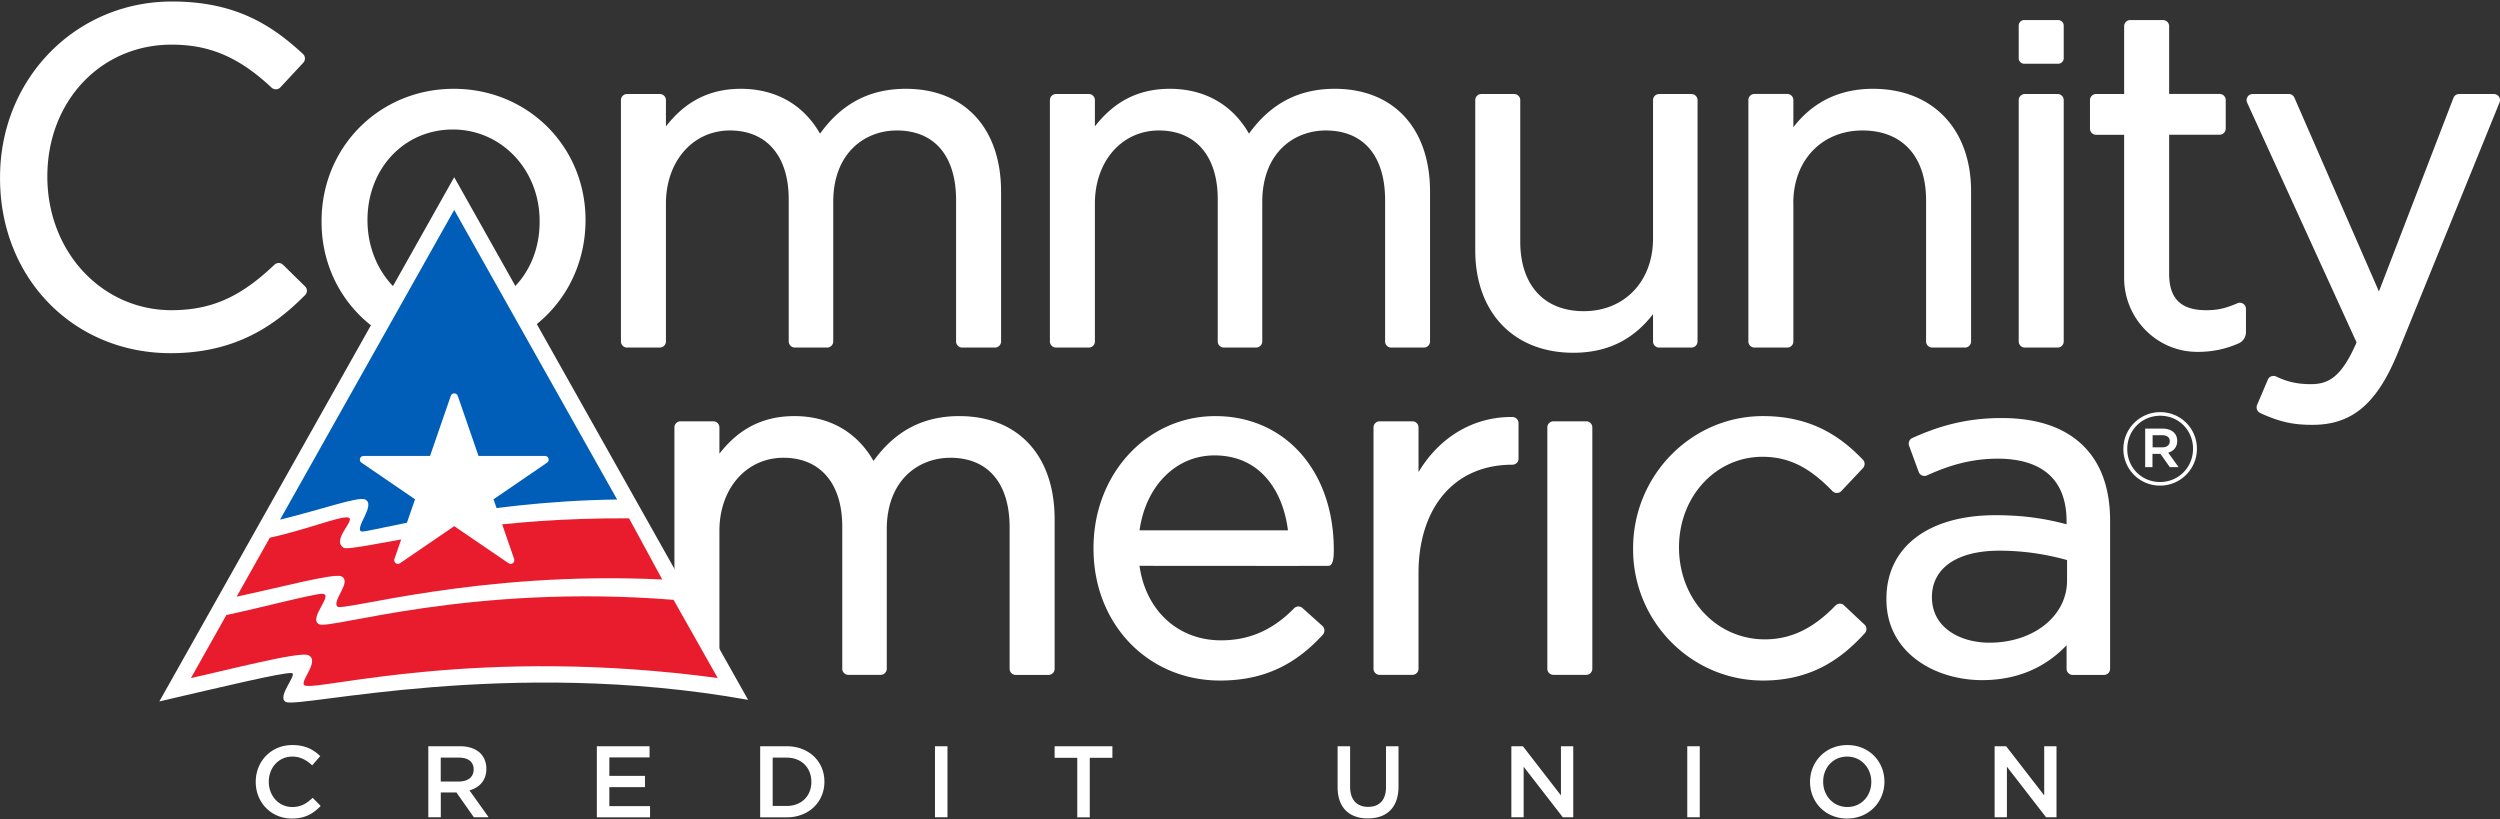
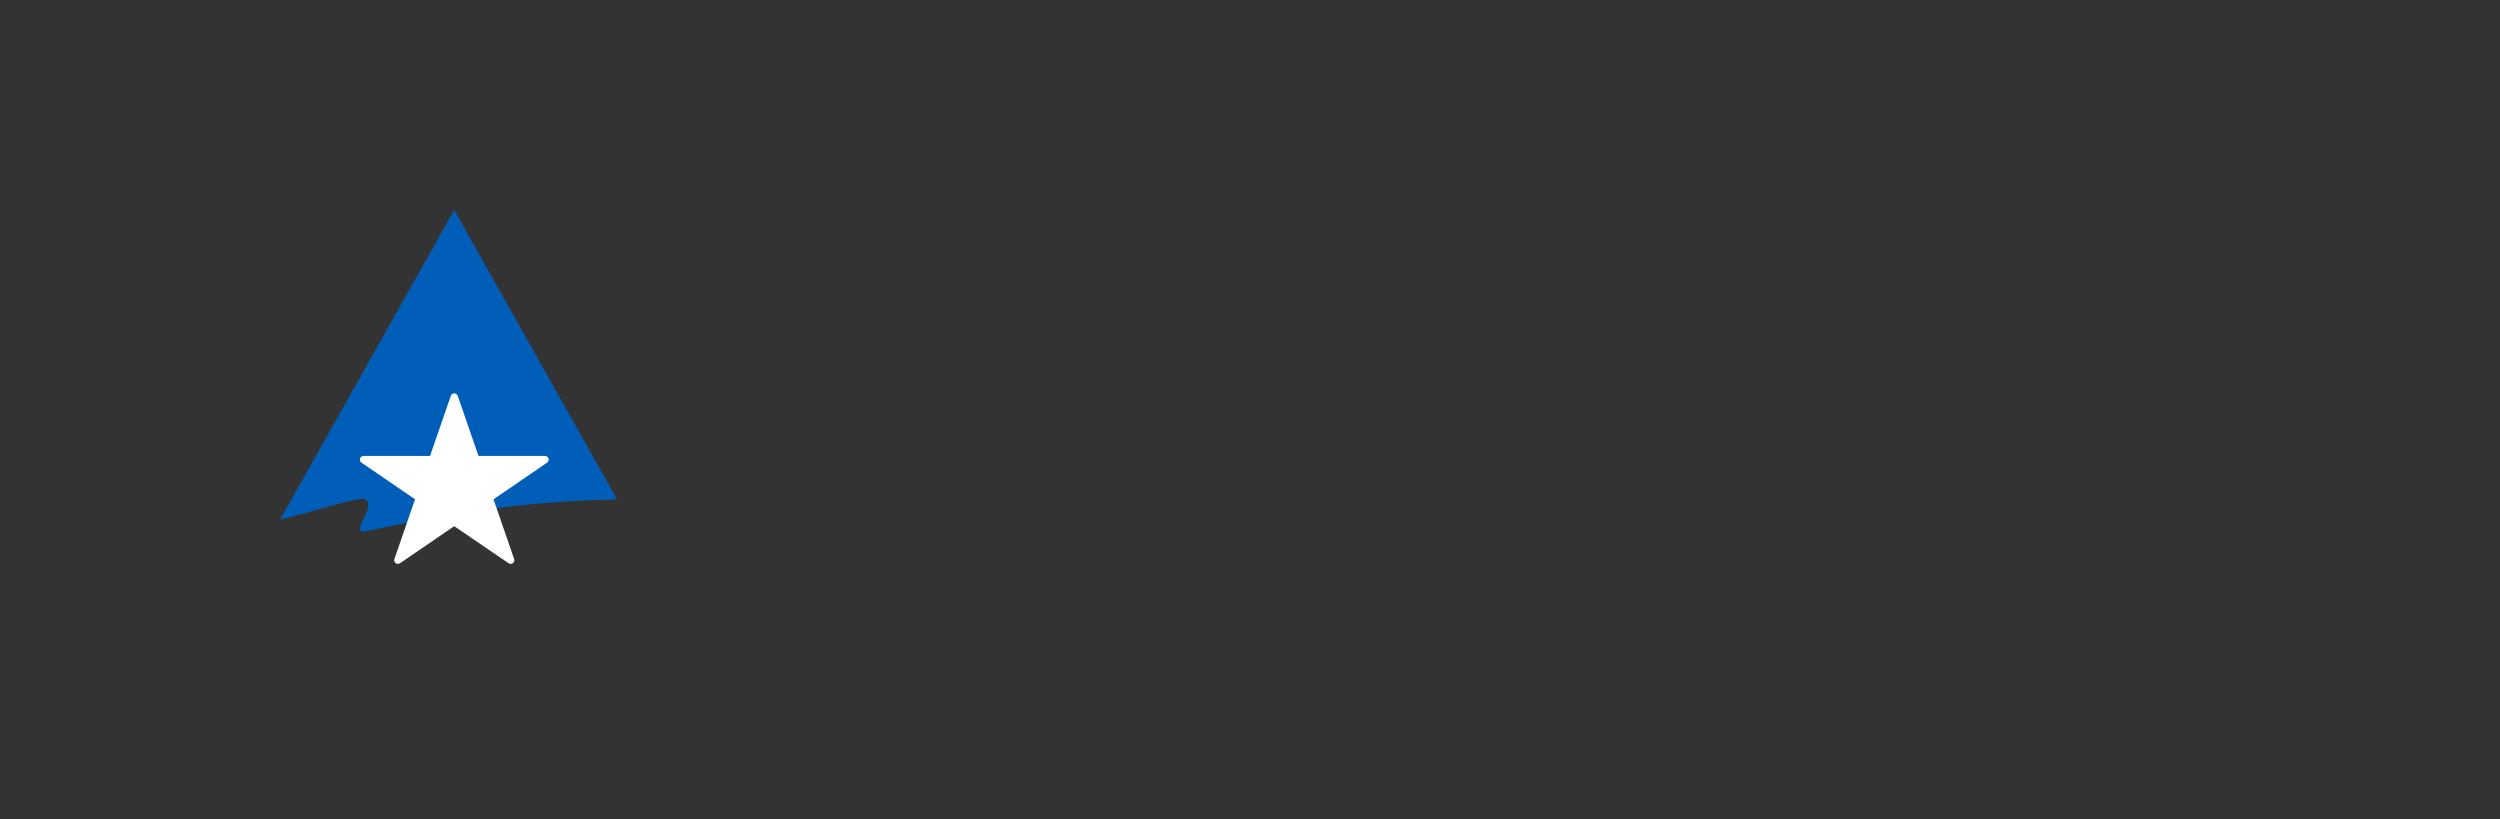
<svg xmlns="http://www.w3.org/2000/svg" width="360" height="118" fill="none">
  <rect width="100%" height="100%" fill="#333333" stroke="none" />
-   <path fill="#fff" d="M36.826 112.608v-.03c0-2.91 2.18-5.29 5.27-5.29 1.9 0 3.04.66 4.02 1.59l-1.16 1.33c-.83-.76-1.7-1.26-2.88-1.26-1.93 0-3.37 1.59-3.37 3.6v.03c0 2 1.42 3.63 3.38 3.63 1.26 0 2.06-.5 2.94-1.32l1.15 1.17c-1.07 1.11-2.23 1.81-4.15 1.81-2.99 0-5.2-2.32-5.2-5.26ZM61.676 107.458h4.56c1.29 0 2.3.38 2.95 1.02.54.56.85 1.32.85 2.21v.03c0 1.68-1.01 2.69-2.43 3.1l2.76 3.87h-2.13l-2.51-3.57h-2.25v3.57h-1.8v-10.23Zm4.43 5.08c1.29 0 2.1-.67 2.1-1.71v-.03c0-1.1-.79-1.7-2.12-1.7h-2.62v3.44h2.64ZM85.946 107.458h7.59v1.61h-5.79v2.66h5.13v1.62h-5.13v2.74h5.86v1.61h-7.66v-10.24ZM109.466 107.458h3.81c3.22 0 5.44 2.21 5.44 5.09v.03c0 2.88-2.22 5.12-5.44 5.12h-3.81v-10.24Zm1.8 1.64v6.96h2.01c2.15 0 3.56-1.45 3.56-3.45v-.03c0-2-1.4-3.48-3.56-3.48h-2.01ZM134.636 107.458h1.8v10.23h-1.8v-10.23ZM155.126 109.128h-3.26v-1.67h8.32v1.67h-3.26v8.57h-1.8v-8.57ZM192.616 113.348v-5.89h1.8v5.82c0 1.9.98 2.91 2.59 2.91 1.6 0 2.58-.95 2.58-2.84v-5.89h1.8v5.8c0 3.06-1.72 4.59-4.4 4.59-2.68.01-4.37-1.53-4.37-4.5ZM217.626 107.458h1.67l5.48 7.08v-7.08h1.77v10.23h-1.5l-5.64-7.28v7.28h-1.77v-10.23h-.01ZM242.966 107.458h1.8v10.23h-1.8v-10.23ZM260.646 112.608v-.03c0-2.88 2.22-5.29 5.37-5.29s5.34 2.38 5.34 5.26v.03c0 2.88-2.22 5.29-5.37 5.29s-5.34-2.38-5.34-5.26Zm8.82 0v-.03c0-1.99-1.45-3.63-3.48-3.63-2.03 0-3.45 1.61-3.45 3.6v.03c0 1.99 1.45 3.63 3.48 3.63 2.03 0 3.45-1.61 3.45-3.6ZM287.216 107.458h1.67l5.48 7.08v-7.08h1.77v10.23h-1.5l-5.64-7.28v7.28h-1.77v-10.23h-.01ZM138.136 59.918c-5.19 0-9.23 2.12-12.35 6.46-2.38-4.18-6.39-6.46-11.4-6.46-5.42 0-8.62 2.64-10.79 5.41v-3.78c0-.48-.39-.88-.88-.88h-4.72c-.48 0-.88.39-.88.88v34.75c0 .48.39.88.88.88h4.72c.48 0 .88-.39.88-.88v-19.86c0-6.09 3.88-10.52 9.22-10.52 5.3 0 8.47 3.7 8.47 9.9v20.48c0 .48.39.88.88.88h4.65c.48 0 .88-.39.88-.88v-20.07c0-7.12 4.6-10.31 9.15-10.31 5.43 0 8.54 3.66 8.54 10.04v20.35c0 .48.39.88.88.88h4.72c.48 0 .88-.39.88-.88v-21.58c-.01-9.14-5.26-14.81-13.73-14.81ZM204.266 67.988v-6.44c0-.48-.39-.88-.88-.88h-4.72c-.48 0-.88.39-.88.88v34.75c0 .48.39.88.88.88h4.72c.48 0 .88-.39.88-.88v-13.79c0-9.14 4.93-15.59 13.51-15.59.49 0 .89-.37.89-.86v-5.12c0-.48-.39-.89-.87-.89-5.67-.06-10.56 2.95-13.53 7.94ZM223.696 97.178h4.72c.48 0 .88-.39.88-.88v-34.75c0-.48-.39-.88-.88-.88h-4.72c-.48 0-.88.39-.88.88v34.75c0 .49.39.88.88.88ZM254.136 92.068c-6.93 0-12.36-5.76-12.36-13.25 0-7.31 5.28-13.04 12.02-13.04 4.39 0 7.29 2.1 10.08 4.94.35.36.92.36 1.27 0l3.11-3.3c.32-.34.33-.87.01-1.21-3.12-3.25-7.32-6.29-14.4-6.29-10.31 0-18.7 8.54-18.7 19.04v.14c0 10.42 8.39 18.9 18.7 18.9 7.15 0 11.44-3.28 14.68-6.83a.88.88 0 0 0-.06-1.23l-2.96-2.78c-.35-.33-.9-.29-1.23.05-3.32 3.45-6.59 4.86-10.16 4.86ZM288.236 60.198c-5.37 0-9.32 1.28-12.87 2.88-.42.19-.61.67-.46 1.1l1.39 3.79c.18.48.72.7 1.19.49 3.03-1.38 6.25-2.41 10.2-2.41 4.52 0 9.9 1.56 9.9 9.02v.43c-2.63-.7-5.75-1.31-10.24-1.31-9.68 0-15.7 4.6-15.7 12.01v.14c0 7.62 6.94 11.6 13.78 11.6 5.93 0 9.78-2.5 12.16-5.03v3.4c0 .48.39.88.88.88h4.51c.48 0 .88-.39.88-.88v-21.3c0-4.61-1.28-8.22-3.79-10.74-2.7-2.71-6.68-4.07-11.83-4.07Zm9.42 20.45v2.95c0 5.1-4.81 8.95-11.2 8.95-3.98 0-8.26-2.01-8.26-6.56 0-4.19 3.63-6.69 9.7-6.69 3.28 0 6.48.44 9.76 1.35ZM305.766 64.668v-.03c0-2.88 2.34-5.29 5.31-5.29 2.97 0 5.28 2.38 5.28 5.26v.03c0 2.88-2.34 5.29-5.31 5.29-2.97 0-5.28-2.38-5.28-5.26Zm10.03-.03v-.03c0-2.62-2.03-4.74-4.72-4.74-2.7 0-4.75 2.15-4.75 4.77v.03c0 2.62 2.03 4.74 4.72 4.74 2.7 0 4.75-2.15 4.75-4.77Zm-6.88-2.92h2.47c.73 0 1.32.22 1.68.59.29.29.45.7.45 1.17v.03c0 .89-.53 1.45-1.29 1.68l1.49 2.08h-1.26l-1.35-1.91h-1.15v1.91h-1.05v-5.55h.01Zm2.43 2.7c.69 0 1.1-.34 1.1-.86v-.03c0-.55-.41-.86-1.1-.86h-1.37v1.75h1.37ZM175.006 59.918c-9.83 0-17.54 8.33-17.54 18.97v.14c0 10.82 7.83 18.97 18.22 18.97 5.86 0 10.57-1.96 14.8-6.6a.91.91 0 0 0-.06-1.27l-2.88-2.58a.874.874 0 0 0-1.21.06c-3.16 3.23-6.58 4.6-10.51 4.6-6.19 0-10.83-4.28-11.74-10.73 0 0 26.48.03 27.23 0s.75-1.61.75-2.32c0-11.33-7.01-19.24-17.06-19.24Zm-.13 5.66c6.85 0 9.93 5.46 10.59 10.79h-21.37c.88-6.39 5.24-10.79 10.78-10.79ZM24.706 44.668c-10.03 0-17.89-8.4-17.89-19.26 0-10.82 7.69-18.98 17.89-18.98 5.28 0 9.57 1.66 14.4 6.19.35.33.91.33 1.25-.02l3.32-3.57c.33-.36.31-.92-.04-1.25-4.54-4.2-9.76-7.56-18.86-7.56-13.89 0-24.77 11.12-24.77 25.32v.14c0 14.36 10.56 25.18 24.57 25.18 9.33 0 15.04-3.99 19.37-8.38.34-.35.33-.9-.02-1.24l-3.18-3.12a.885.885 0 0 0-1.22 0c-4.41 4.16-8.5 6.55-14.82 6.55ZM65.346 12.788c-10.68 0-19.04 8.36-19.04 19.04v.14c0 10.6 8.3 18.9 18.9 18.9 10.72 0 19.11-8.36 19.11-19.18.01-10.6-8.33-18.9-18.97-18.9Zm0 32.15c-6.97 0-12.43-5.76-12.43-13.25 0-7.43 5.29-13.04 12.29-13.04 7 0 12.5 5.79 12.5 13.18v.14c0 7.39-5.31 12.97-12.36 12.97ZM113.576 28.688v20.48c0 .48.39.88.88.88h4.65c.48 0 .88-.39.88-.88v-20.07c0-7.13 4.6-10.31 9.15-10.31 5.43 0 8.54 3.66 8.54 10.04v20.34c0 .48.39.88.88.88h4.72c.48 0 .88-.39.88-.88v-21.57c0-9.13-5.25-14.81-13.72-14.81-5.18 0-9.23 2.11-12.35 6.46-2.38-4.18-6.39-6.46-11.4-6.46-5.42 0-8.62 2.64-10.79 5.41v-3.78c0-.48-.39-.88-.88-.88h-4.72c-.48 0-.88.39-.88.88v34.75c0 .48.39.88.88.88h4.72c.48 0 .88-.39.88-.88v-19.86c0-6.09 3.88-10.52 9.22-10.52 5.3 0 8.46 3.7 8.46 9.9ZM200.326 50.048h4.72c.48 0 .88-.39.88-.88v-21.57c0-9.13-5.25-14.81-13.72-14.81-5.18 0-9.23 2.11-12.35 6.46-2.38-4.18-6.39-6.46-11.4-6.46-5.42 0-8.62 2.64-10.79 5.41v-3.78c0-.48-.39-.88-.88-.88h-4.72c-.48 0-.88.39-.88.88v34.75c0 .48.39.88.88.88h4.72c.48 0 .88-.39.88-.88v-19.86c0-6.09 3.88-10.52 9.22-10.52 5.3 0 8.47 3.7 8.47 9.9v20.48c0 .48.39.88.88.88h4.65c.48 0 .88-.39.88-.88v-20.07c0-7.13 4.6-10.31 9.15-10.31 5.43 0 8.54 3.66 8.54 10.04v20.34c0 .49.39.88.87.88ZM226.566 50.798c4.81 0 8.58-1.82 11.47-5.56v3.93c0 .48.39.88.88.88h4.65c.48 0 .88-.39.88-.88v-34.75c0-.48-.39-.88-.88-.88h-4.65c-.48 0-.88.39-.88.88v19.94c0 6.15-4.1 10.45-9.97 10.45-5.73 0-9.15-3.75-9.15-10.04v-20.35c0-.48-.39-.88-.88-.88h-4.72c-.48 0-.88.39-.88.88v21.64c.01 8.96 5.55 14.74 14.13 14.74ZM258.236 29.238c0-6.15 4.1-10.45 9.97-10.45 5.73 0 9.15 3.75 9.15 10.04v20.34c0 .48.39.88.88.88h4.72c.48 0 .88-.39.88-.88v-21.64c0-8.95-5.54-14.74-14.12-14.74-4.79 0-8.64 1.86-11.47 5.53v-3.91c0-.48-.39-.88-.88-.88h-4.72c-.48 0-.88.39-.88.88v34.76c0 .48.39.88.88.88h4.72c.48 0 .88-.39.88-.88v-19.93h-.01ZM296.386 2.888h-4.9c-.43 0-.79.35-.79.79v4.71c0 .43.35.79.79.79h4.9c.43 0 .79-.35.79-.79v-4.71a.805.805 0 0 0-.79-.79ZM297.176 49.168v-34.75c0-.48-.39-.88-.88-.88h-4.72c-.48 0-.88.39-.88.88v34.75c0 .48.39.88.88.88h4.72c.48 0 .88-.39.88-.88ZM317.686 44.668c-3.64 0-5.33-1.67-5.33-5.26v-20.01h7.27c.48 0 .88-.39.88-.88v-4.11c0-.48-.39-.88-.88-.88h-7.27v-9.76c0-.48-.39-.88-.88-.88h-4.72c-.48 0-.88.39-.88.88v9.77h-4.04c-.48 0-.88.39-.88.88v4.11c0 .48.39.88.88.88h4.04v20.63c0 5.8 4.66 10.59 10.46 10.63 2.13.02 4.12-.37 6.08-1.25.62-.28 1-.92 1-1.59v-3.36c0-.63-.66-1.05-1.23-.8-1.92.83-3.07 1-4.5 1ZM353.296 14.098l-10.73 27.87-12.17-27.9a.884.884 0 0 0-.8-.53h-5.21c-.64 0-1.06.66-.8 1.24l15.76 34.53c-2.18 5.02-4.06 6.01-6.57 6.01-1.79 0-3.27-.27-4.99-1.09-.46-.22-1.01-.04-1.21.43l-1.56 3.66c-.18.43.02.95.44 1.15 2.91 1.35 4.91 1.71 7.52 1.71 5.72 0 9.28-3 12.3-10.35l14.66-36.08a.88.88 0 0 0-.81-1.21h-5.01c-.37 0-.69.22-.82.56Z" />
-   <path fill="#fff" d="m65.406 25.518-42.46 75.49c9.28-2.16 17.58-4.15 19.01-4.09 1.06.04-2.2 3.42-.8 4.16 1.83.97 31.92-6.51 66.57-.3l-42.32-75.26Z" />
-   <path fill="#E81C2D" d="M48.586 87.348c.76.75 20.29-5.18 46.78-3.9l-4.78-8.81c-9.39-.05-17.15.63-23.22 1.46-.79.11-2.11-1.14-2.11-1.14s-1.58 1.69-2.24 1.8c-7.34 1.23-12.95 2.47-13.51 2.13-1.97-1.17 2.19-4.36.44-4.39-1.43-.03-6.01 1.83-11.09 2.93l-4.78 8.49c5.86-1.23 14.02-3.42 15.08-2.93 1.6.74-1.41 3.53-.57 4.36Z" />
  <path fill="#005EB8" d="M52.566 71.918c1.64.74-1.58 4.16-.53 4.61.72.3 16.32-4.33 36.83-4.6l-23.46-41.7-25.08 44.6c5.95-1.44 11.23-3.36 12.24-2.91Z" />
-   <path fill="#E81C2D" d="M45.966 89.898c-1.68-.81 2.2-4.34.44-4.39-1.12-.03-8.68 1.96-13.81 3.06l-5.1 9.07c5.03-1.09 15.68-3.88 16.91-3.29 1.81.87-1.62 4.08-.44 4.39 2.32.62 25.15-5.73 59.39-1.1l-6.36-11.26c-29.26-2.35-49.42 4.3-51.03 3.52Z" />
  <path fill="#fff" d="m65.406 75.768-7.81 5.34c-.42.29-.96-.13-.8-.61l2.97-8.6-7.72-5.28c-.43-.29-.22-.96.3-.96h9.58l2.99-8.66c.16-.47.83-.47 1 0l2.99 8.66h9.58c.52 0 .72.67.3.96l-7.72 5.28 2.97 8.6c.17.48-.38.89-.8.61l-7.83-5.34Z" />
</svg>